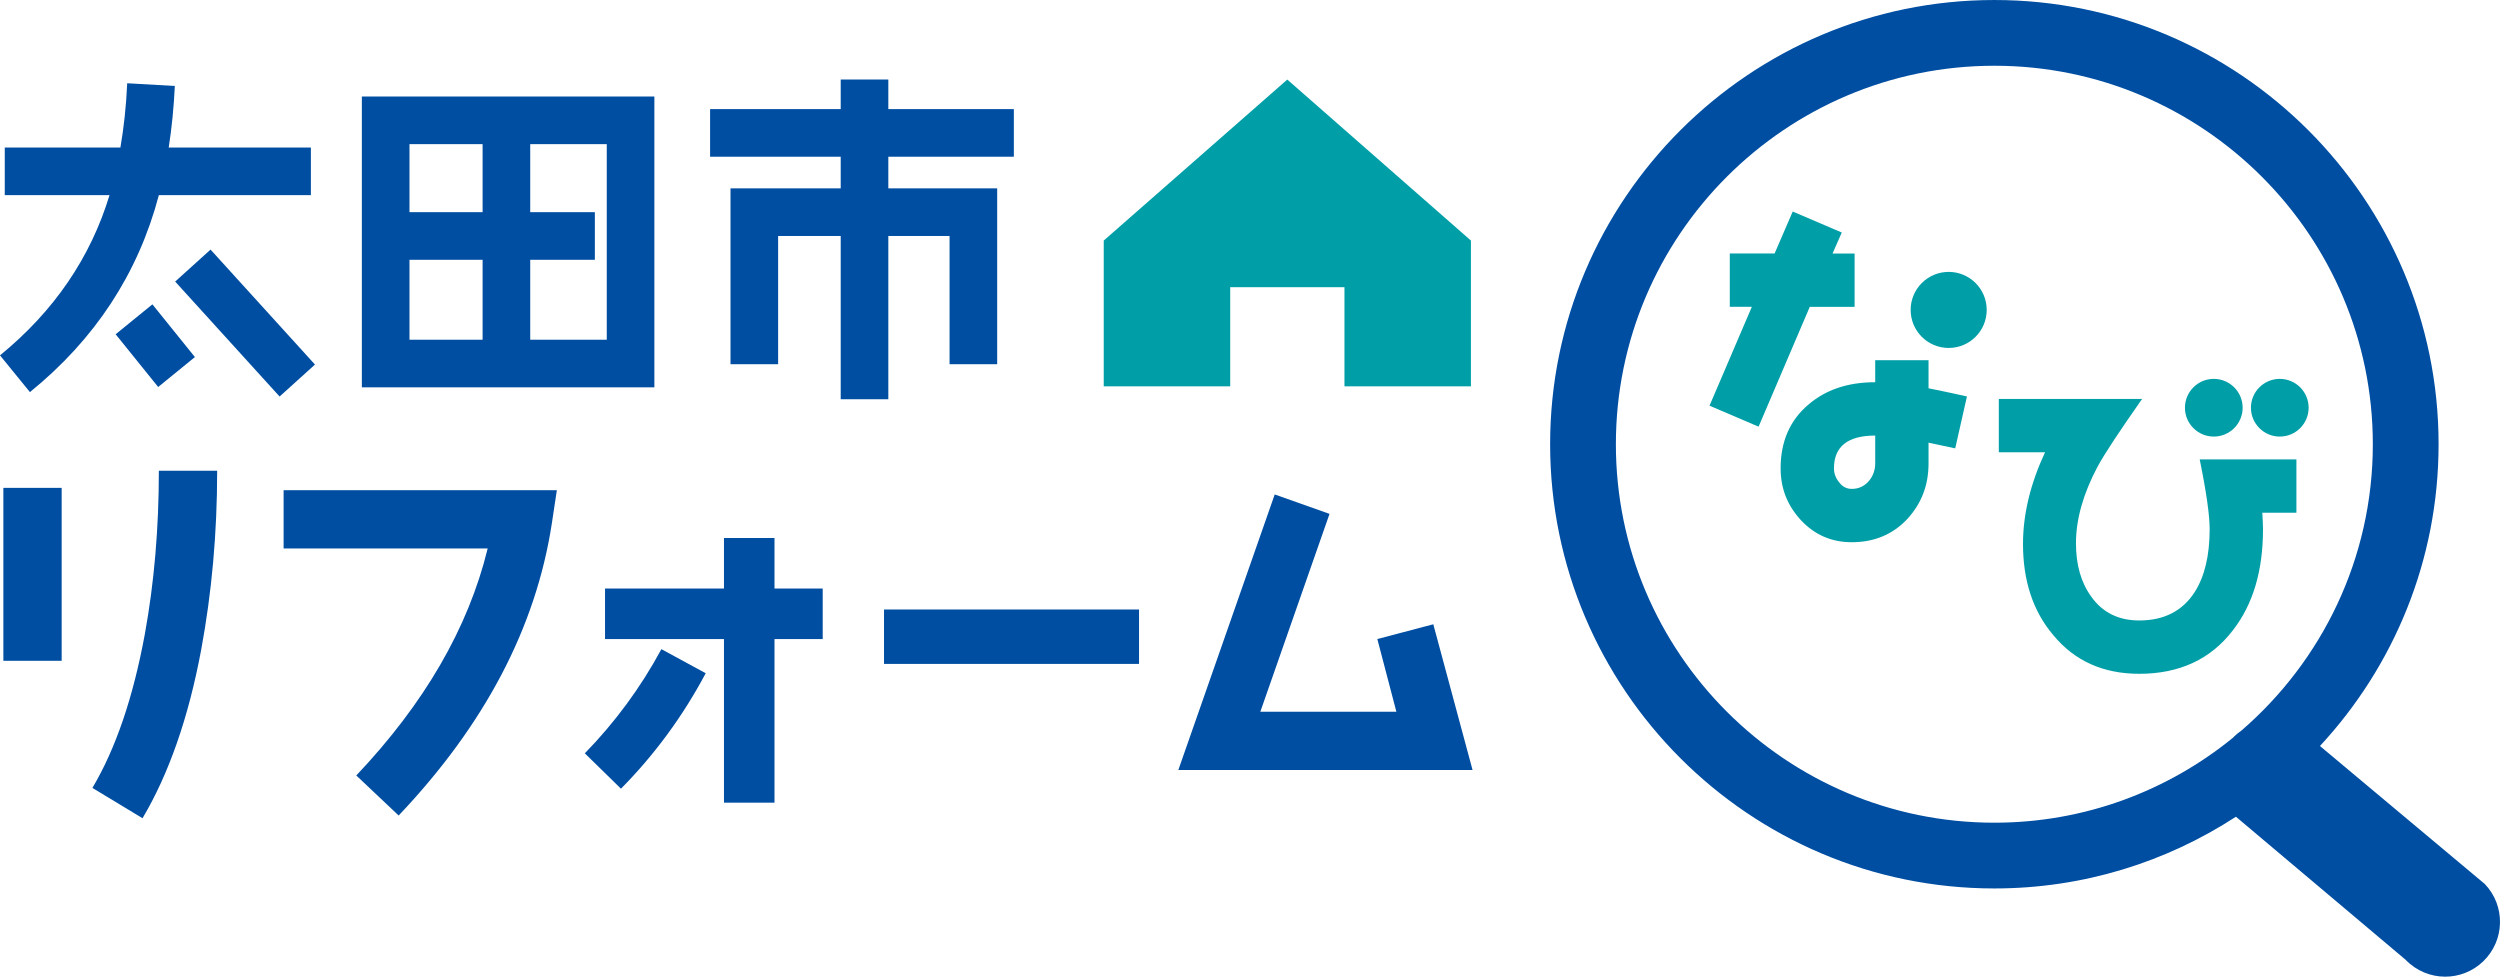
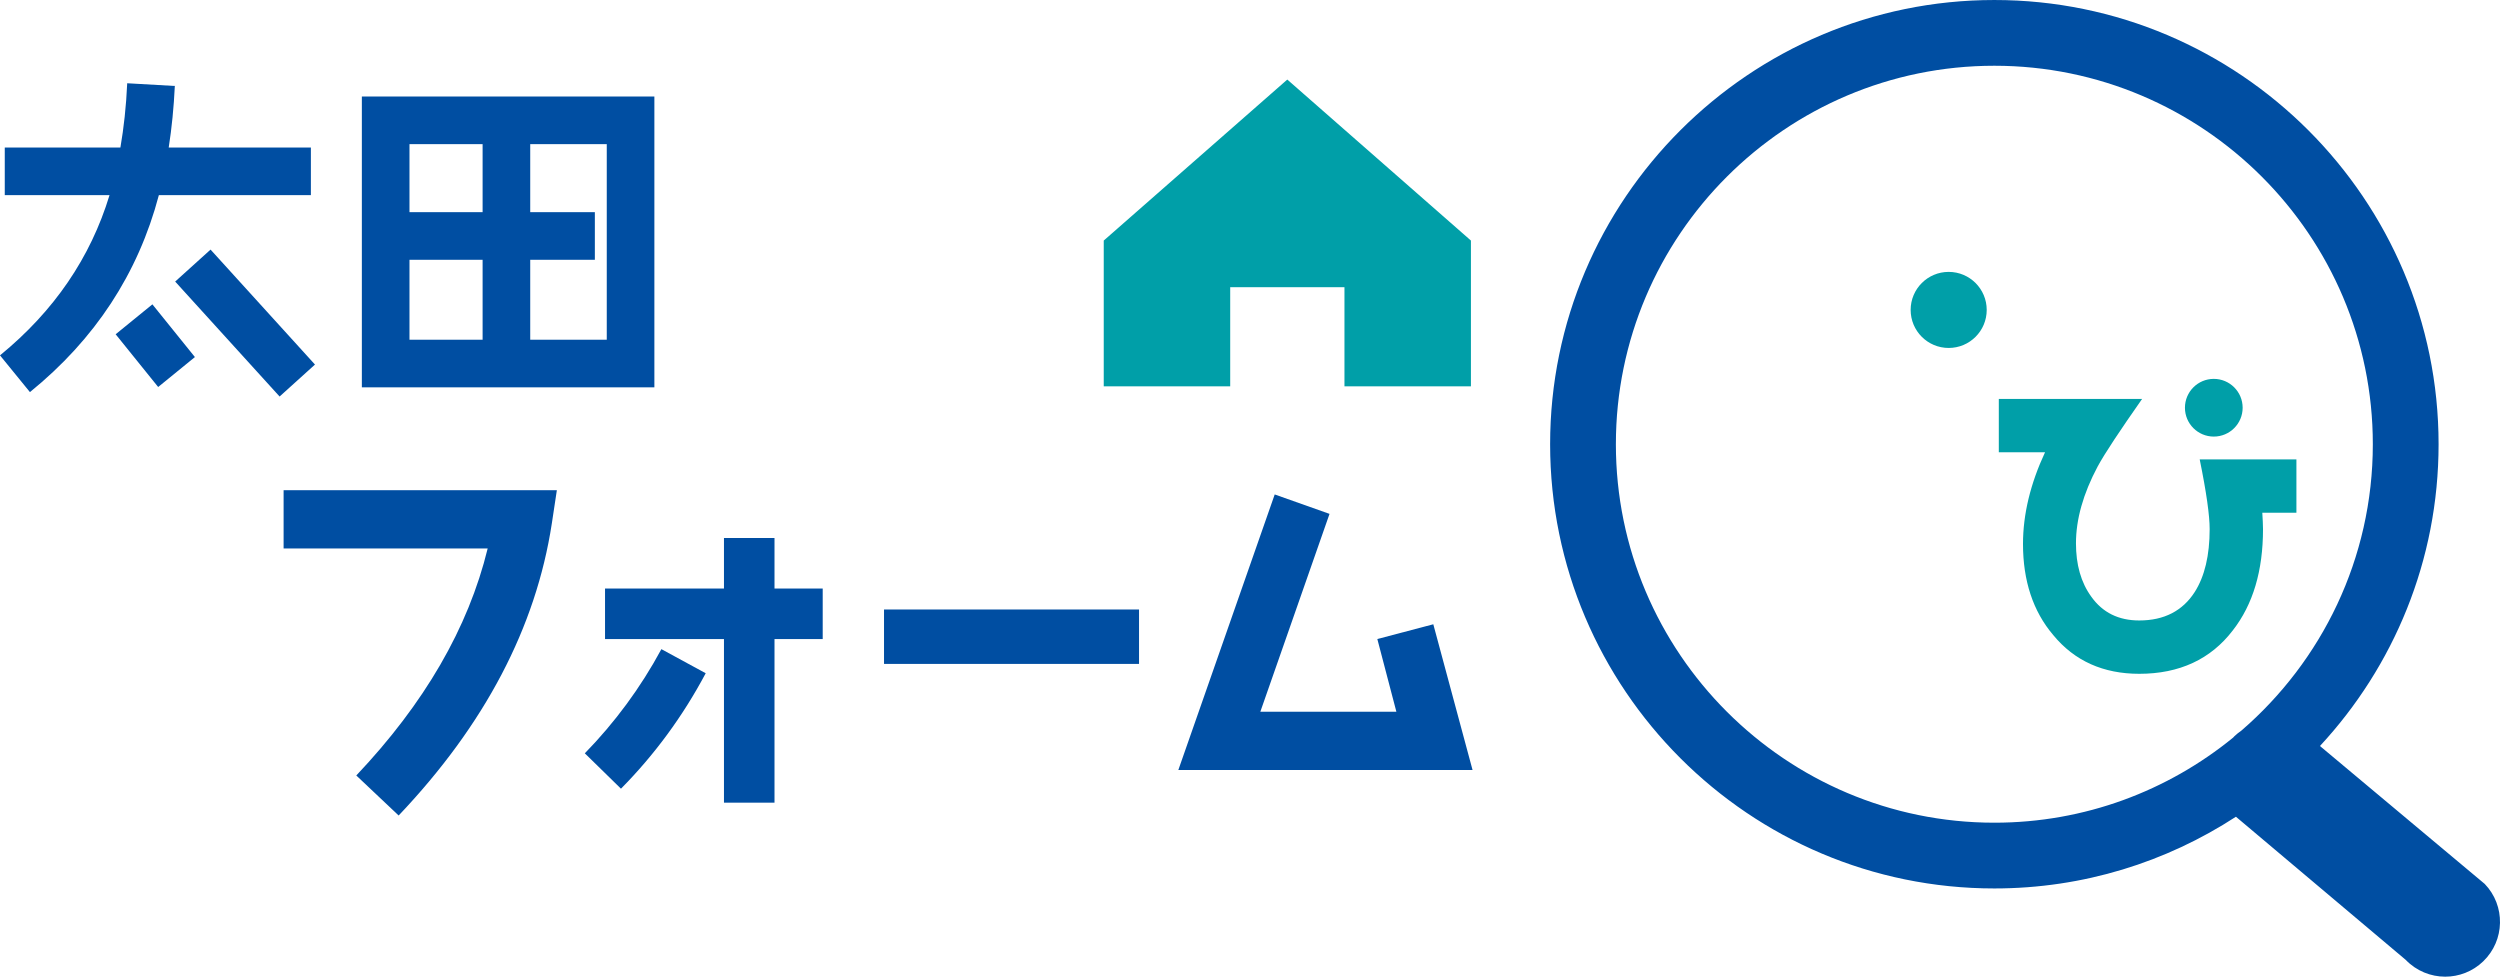
<svg xmlns="http://www.w3.org/2000/svg" id="uuid-fbfb9330-7bf9-4cac-8686-db47aeb662f7" viewBox="0 0 308.746 120.618">
  <g id="uuid-e6ff5930-0f59-45cb-bc58-615d1a67e726">
    <path d="M306.857,109.161l-20.347-17.03c9.083-9.793,14.651-22.89,14.651-37.269,0-30.251-24.611-54.861-54.861-54.861s-54.862,24.611-54.862,54.861,24.611,54.861,54.862,54.861c10.996,0,21.239-3.264,29.833-8.857l20.968,17.675c1.329,1.382,3.102,2.077,4.879,2.077,1.687,0,3.377-.627,4.689-1.889,2.694-2.591,2.778-6.874.188-9.568ZM199.559,54.861c0-25.773,20.968-46.741,46.741-46.741s46.741,20.968,46.741,46.741c0,14.124-6.306,26.795-16.24,35.373-.294.204-.58.426-.847.682-.059.057-.11.119-.167.178-8.05,6.564-18.315,10.508-29.487,10.508-25.773,0-46.741-20.968-46.741-46.741Z" fill="#004ea2" />
    <polygon points="181.657 29.709 181.657 47.711 166.039 47.711 166.039 35.466 151.928 35.466 151.928 47.711 136.31 47.711 136.31 29.709 158.978 9.826 181.657 29.709" fill="#009fa8" />
    <path d="M19.618,24.102c-2.562,9.704-7.897,17.812-15.921,24.322l-3.697-4.537c6.679-5.461,11.174-12.056,13.527-19.785H.588v-5.881h14.282c.42-2.437.714-5.083.84-7.939l5.881.336c-.126,2.646-.378,5.209-.756,7.604h17.559v5.881h-18.777ZM19.534,47.794l-5.251-6.512,4.537-3.696,5.251,6.511-4.537,3.697ZM34.53,48.97l-12.896-14.198,4.369-3.948,12.896,14.198-4.369,3.948Z" fill="#004ea2" />
    <path d="M44.688,47.836V11.919h36.126v35.917h-36.126ZM59.601,17.801h-9.031v8.401h9.031v-8.401ZM59.601,32.083h-9.031v9.872h9.031v-9.872ZM74.934,17.801h-9.452v8.401h7.981v5.881h-7.981v9.872h9.452v-24.154Z" fill="#004ea2" />
-     <path d="M109.708,19.355v3.907h13.442v21.718h-5.881v-15.837h-7.562v20.163h-5.881v-20.163h-7.729v15.837h-5.881v-21.718h13.61v-3.907h-16.131v-5.881h16.131v-3.654h5.881v3.654h15.501v5.881h-15.501Z" fill="#004ea2" />
-     <path d="M.416,81.609v-21.361h7.201v21.361H.416ZM24.851,80.217c-1.584,8.496-4.032,15.409-7.249,20.833l-6.192-3.744c2.88-4.848,5.04-11.185,6.48-19.01,1.152-6.336,1.728-13.057,1.728-20.161h7.201c0,7.729-.672,15.073-1.968,22.082Z" fill="#004ea2" />
    <path d="M68.147,64.663c-1.968,12.817-8.257,24.818-18.914,36.051l-5.232-4.944c8.401-8.881,13.825-18.193,16.226-28.034h-25.203v-7.2h33.747l-.624,4.128Z" fill="#004ea2" />
    <path d="M76.689,97.402l-4.465-4.369c3.696-3.792,6.865-8.064,9.457-12.864l5.473,2.976c-2.833,5.329-6.337,10.081-10.465,14.258ZM95.65,78.92v20.21h-6.241v-20.21h-14.689v-6.24h14.689v-6.24h6.241v6.24h5.953v6.24h-5.953Z" fill="#004ea2" />
    <path d="M109.175,81.992v-6.72h31.494v6.72h-31.494Z" fill="#004ea2" />
    <path d="M145.52,95.098l11.905-34.035,6.769,2.4-8.545,24.435h16.801l-2.352-8.978,6.912-1.823,4.849,18.001h-36.339Z" fill="#004ea2" />
    <path d="M279.391,63.322c.043.79.087,1.45.087,2.02,0,5.138-1.229,9.309-3.733,12.515-2.722,3.557-6.587,5.357-11.548,5.357-4.436,0-7.993-1.581-10.627-4.787-2.503-2.942-3.733-6.719-3.733-11.241,0-3.689.922-7.465,2.722-11.329h-5.709v-6.587h17.696c-2.766,3.952-4.611,6.719-5.489,8.343-1.8,3.382-2.678,6.543-2.678,9.485,0,2.635.614,4.83,1.888,6.587,1.406,1.976,3.381,2.942,5.928,2.942,3.073,0,5.357-1.186,6.85-3.513,1.23-1.932,1.844-4.523,1.844-7.773,0-1.668-.395-4.523-1.229-8.607h11.944v6.587h-4.215Z" fill="#009fa8" />
    <circle cx="273.4" cy="50.354" r="3.563" fill="#009fa8" />
-     <circle cx="281.55" cy="50.354" r="3.563" fill="#009fa8" />
-     <path d="M223.505,37.894l-6.323,14.799-6.059-2.592,5.225-12.208h-2.722v-6.587h5.533l2.24-5.181,6.059,2.591-1.142,2.591h2.724v6.587h-5.534ZM241.465,55.371l-3.293-.702v2.547c0,2.722-.878,5.005-2.678,6.937-1.8,1.888-4.084,2.81-6.807,2.81-2.459,0-4.523-.878-6.235-2.678-1.713-1.844-2.548-3.952-2.548-6.455,0-3.293,1.142-5.928,3.426-7.86,2.151-1.844,4.873-2.767,8.255-2.767v-2.722h6.587v3.47c1.361.263,2.942.614,4.743,1.01l-1.45,6.411ZM231.585,53.79c-3.382,0-5.094,1.362-5.094,4.04,0,.658.22,1.23.659,1.756.395.528.922.79,1.537.79.834,0,1.537-.307,2.108-.966.526-.614.79-1.361.79-2.195v-3.426Z" fill="#009fa8" />
    <circle cx="240.659" cy="38.275" r="4.697" fill="#009fa8" />
  </g>
</svg>